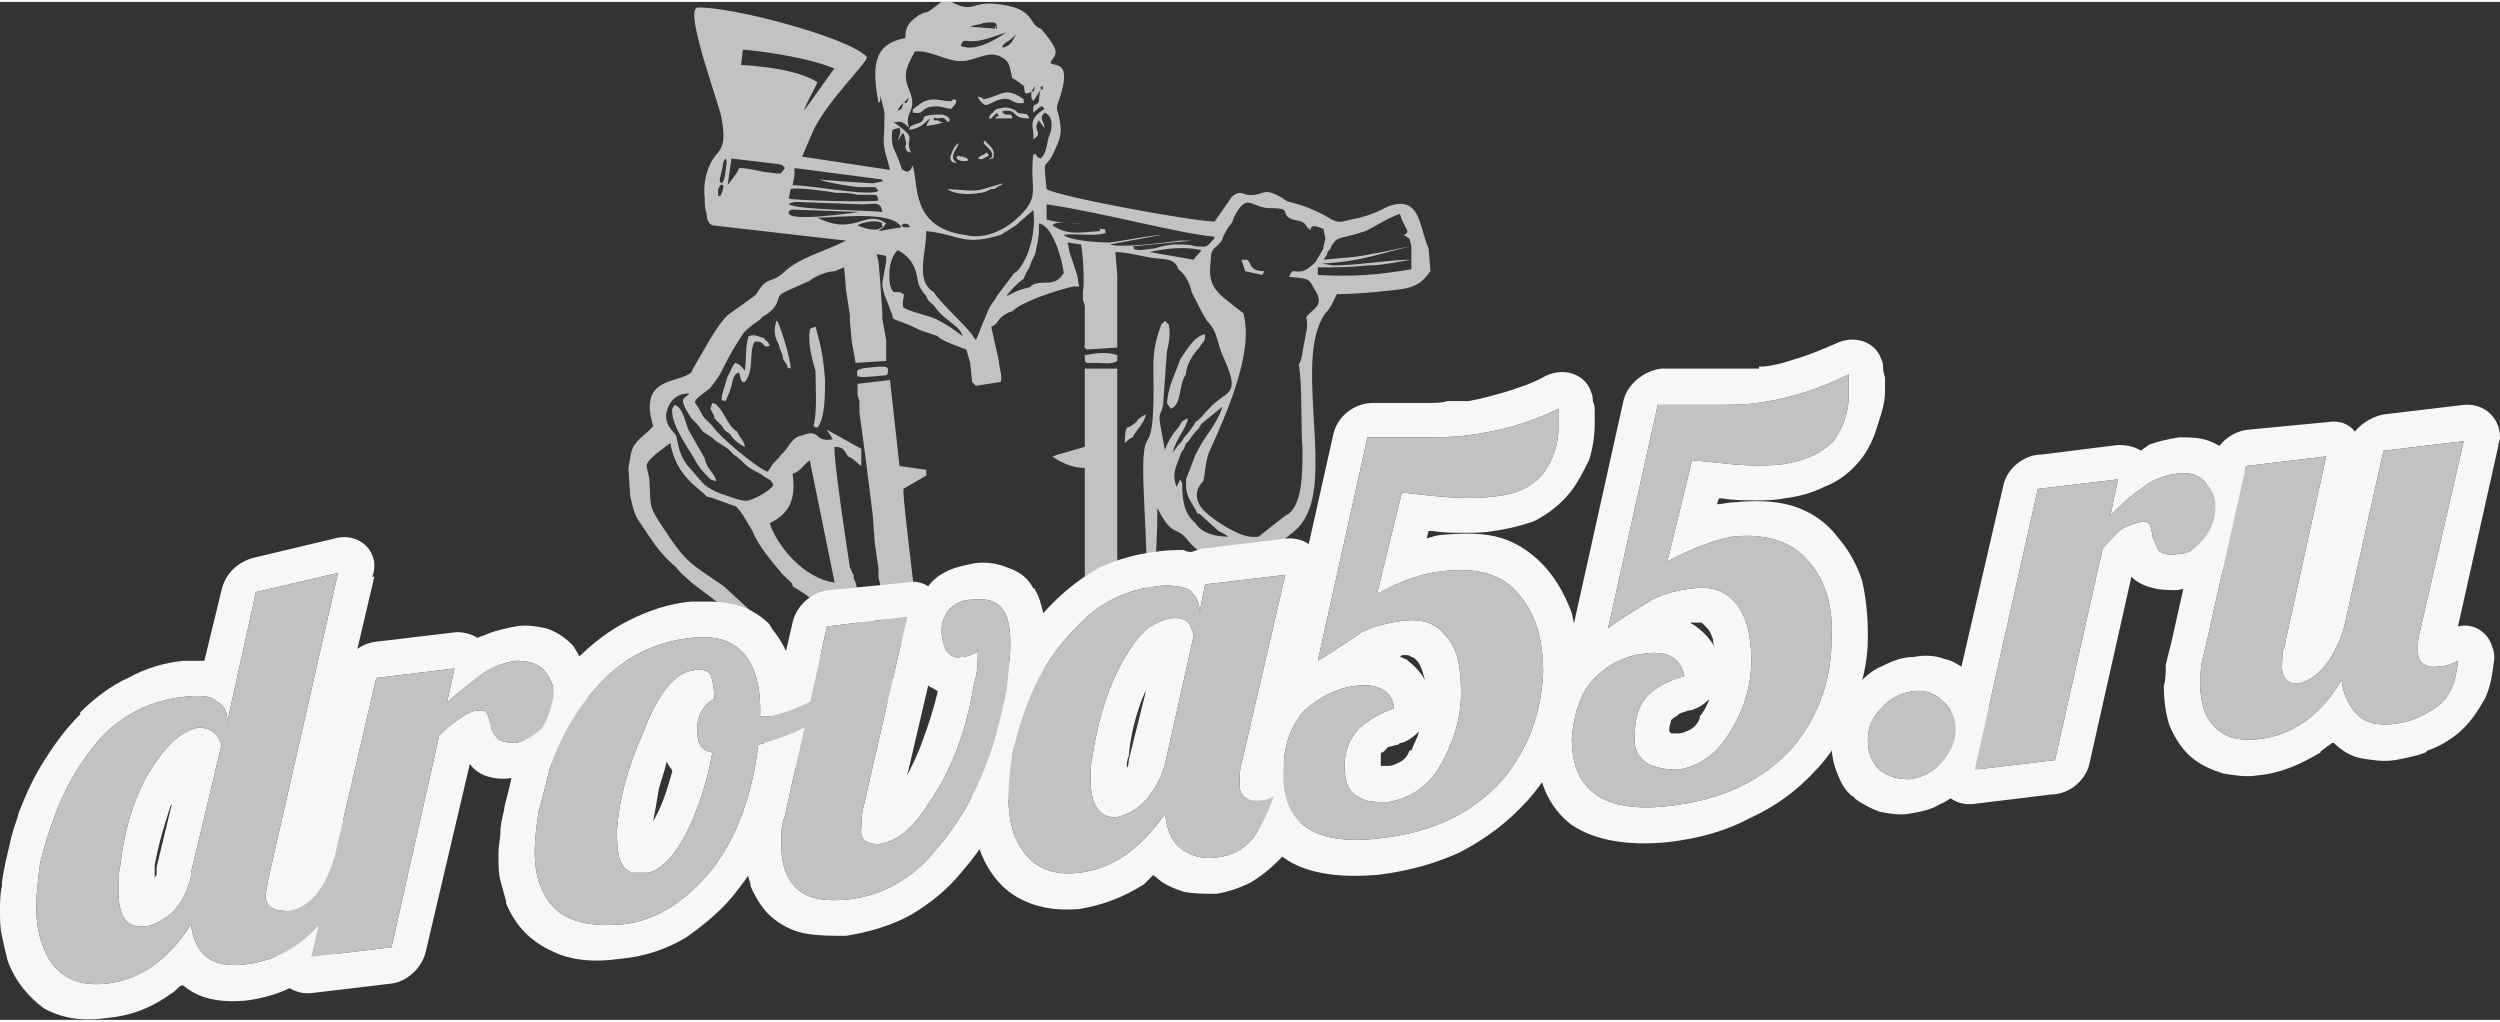
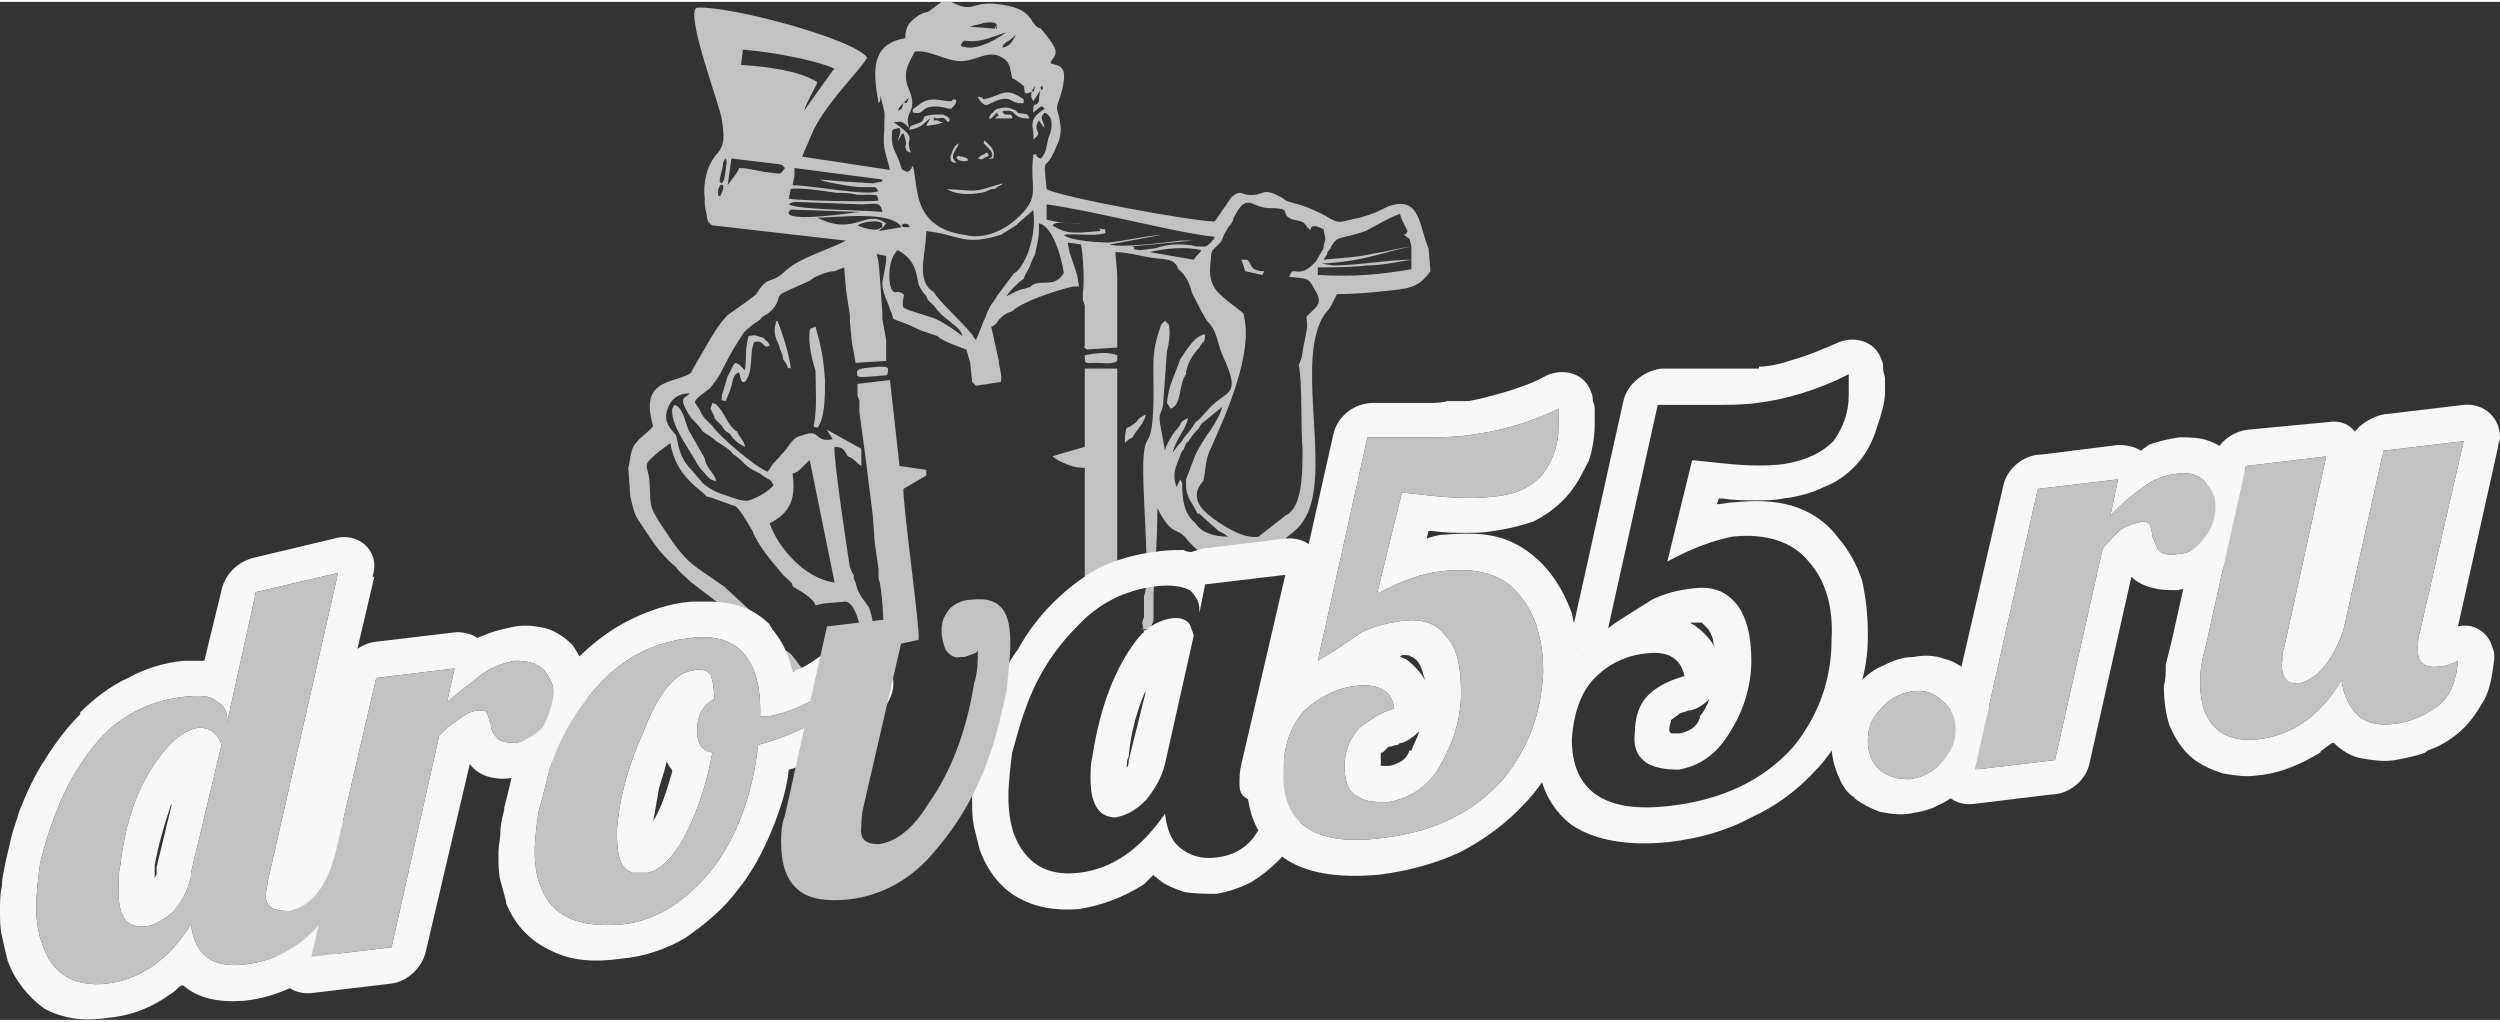
<svg xmlns="http://www.w3.org/2000/svg" xml:space="preserve" width="115px" height="47px" version="1.1" style="shape-rendering:geometricPrecision; text-rendering:geometricPrecision; image-rendering:optimizeQuality; fill-rule:evenodd; clip-rule:evenodd" viewBox="0 0 13.09 5.33">
  <rect x="0" y="0" width="13.09" height="5.33" fill="#333333" stroke="none" />
  <defs>
    <style type="text/css">
   
    .fil0 {fill:#C2C2C2}
    .fil1 {fill:#F7F7F7}
    .fil2 {fill:#C2C2C2;fill-rule:nonzero}
   
  </style>
  </defs>
  <g id="Слой_x0020_1">
    <g id="_1944810625680">
      <path class="fil0" d="M5.28 1.46l0.03 -0.04c-0.01,0.02 0,0.01 -0.01,0.03 -0.02,0.01 0,0 -0.02,0.01zm-0.71 -0.51l-0.16 -0.01 0.16 0.01zm-0.57 0.81c0.01,0.02 0.02,0.01 0.03,0.04 -0.04,0.02 -0.02,-0.03 -0.08,-0.02 -0.03,0.06 0,0.15 -0.05,0.21 -0.03,0 0,0.01 -0.02,-0.01l-0.01 -0.04c-0.03,0.01 -0.03,0.03 -0.04,0.07 -0.01,0.04 -0.02,0.05 -0.03,0.08 -0.03,-0.01 -0.02,0.01 -0.02,-0.03l0.03 -0.1c0.02,-0.03 0.02,-0.05 0.04,-0.07 0.03,0.01 0.03,0.02 0.05,0.04 0.01,-0.06 0,-0.12 0.02,-0.18 0.04,-0.01 0.04,0 0.08,0.01zm-0.23 0.37c0.03,0.04 0.05,0.1 0.09,0.12 0.01,0.03 0.04,0.05 0.04,0.08 -0.04,-0.02 -0.06,-0.04 -0.08,-0.07 -0.02,-0.01 -0.03,-0.02 -0.04,-0.04 -0.01,-0.01 -0.01,-0.01 -0.02,-0.02 0,0 -0.01,-0.01 -0.01,-0.01 -0.01,-0.01 -0.01,-0.01 -0.01,-0.02l-0.02 -0.04 0.01 -0.03c0.03,0.01 0.01,0 0.04,0.03zm0.31 -0.33c-0.02,-0.04 -0.03,-0.07 -0.02,-0.11 0.01,-0.02 -0.01,-0.01 0.01,-0.02 0.02,0.04 0.07,0.2 0.07,0.25 -0.02,-0.01 -0.01,0.01 -0.02,-0.02 0,0 -0.02,-0.03 -0.02,-0.03 0,-0.03 -0.02,-0.05 -0.02,-0.07zm2.53 -0.37l-0.09 -0.02 -0.02 -0.06 0.03 0c0,0 0.01,0.01 0.01,0.01l0.01 0.02c0.01,0.02 0.03,0.03 0.07,0.03l-0.01 0.02zm-2.35 0.79c0.02,-0.08 0.01,-0.21 0.01,-0.29 -0.02,-0.06 -0.04,-0.15 -0.03,-0.21 0.01,-0.01 -0.02,0 0.03,-0.02 0.03,0.11 0.04,0.15 0.05,0.28 0,0.08 0,0.2 -0.04,0.25 -0.02,-0.01 0,0.01 -0.02,-0.01zm2.02 -0.41c-0.03,0.03 -0.07,0.09 -0.07,0.14 -0.04,0.05 -0.02,0.16 -0.08,0.18l-0.02 -0.03c0.01,-0.1 0.04,-0.14 0.07,-0.23 0.03,-0.04 0.07,-0.12 0.13,-0.13 0,0.05 -0.01,0.03 -0.03,0.07zm-0.54 0.08c-0.06,0 -0.06,0.01 -0.06,-0.04 0.05,-0.01 0.12,-0.02 0.17,0l0 0.03c-0.03,0.02 -0.07,0.01 -0.11,0.01zm-1.09 0.03c0,0.05 -0.01,0.03 -0.06,0.04 -0.04,0 -0.07,0.01 -0.1,0 -0.01,-0.04 0,-0.04 0.11,-0.05 0.04,0 0.04,0 0.05,0.01zm-0.28 1.12l-0.13 -0.64c-0.04,0.03 -0.05,0.06 -0.09,0.07 0.02,0.14 -0.02,0.21 -0.12,0.26 0.04,0.12 0.18,0.29 0.34,0.31zm-0.06 0.11l-0.04 0.01c-0.01,-0.04 -0.09,-0.08 -0.12,-0.1 0,-0.02 -0.01,-0.02 -0.05,-0.06 -0.05,-0.06 -0.13,-0.15 -0.16,-0.23 -0.02,-0.03 -0.06,-0.11 -0.09,-0.13 -0.01,0 -0.13,-0.05 -0.15,-0.05 -0.03,-0.04 -0.16,-0.1 -0.19,-0.28 -0.04,0.03 -0.07,0.05 -0.1,0.08 -0.04,0.04 -0.02,0.04 -0.01,0.11 0.01,0.14 -0.01,0.13 0.07,0.25 0.13,0.2 0.15,0.19 0.32,0.31l0.24 0.22c0.03,0.04 0,0.07 0.05,0.1 0.06,0.03 0.05,0.02 0.09,0.07 0.13,0.2 0.23,0.03 0.34,0.09 -0.07,0.04 -0.14,0.01 -0.15,0.11 0.06,0.02 0.16,0.01 0.18,-0.09 0,-0.03 -0.02,-0.4 -0.11,-0.42l-0.12 0.01zm1.97 -0.92c-0.02,0.02 -0.03,0.03 -0.05,0.06 -0.01,0.01 0,0.01 -0.02,0.02 0,0.01 -0.01,0.02 -0.01,0.03 -0.02,0.02 -0.02,0.04 -0.03,0.06 -0.02,0.05 -0.03,0.08 -0.01,0.14l0.02 -0.04 0.01 0.02c0,0.09 0.01,0.16 0.07,0.21 0.03,0.05 0.1,0.07 0.17,0.07 -0.01,-0.01 -0.03,-0.02 -0.05,-0.03l-0.1 -0.09c0,0 -0.01,0 -0.01,0l-0.01 -0.02c-0.02,-0.04 -0.05,-0.07 -0.05,-0.13l0 -0.03 0.05 -0.13c0.02,-0.04 0.05,-0.09 0.08,-0.13 0.02,-0.03 0.05,-0.08 0.06,-0.12l-0.11 0.09c-0.01,0.02 -0.01,0.01 -0.01,0.02zm-2.66 0.22l0.06 0.07c0.02,0.02 0.07,0.05 0.11,0.06 0.03,0.01 0.1,0.04 0.13,0.03 0.04,-0.01 0.11,-0.05 0.13,-0.08 -0.02,-0.04 -0.02,-0.02 -0.07,-0.06 -0.04,-0.02 -0.06,-0.03 -0.08,-0.05 -0.02,-0.02 -0.04,-0.04 -0.06,-0.05 -0.02,-0.03 -0.06,-0.05 -0.09,-0.07 -0.02,-0.02 -0.04,-0.03 -0.07,-0.05 -0.02,-0.03 -0.03,-0.04 -0.06,-0.07 -0.08,-0.12 -0.03,-0.1 -0.01,-0.13 -0.05,0 -0.08,0.02 -0.1,0.05 -0.06,0.1 0.02,0.15 0.03,0.17 0.01,0.03 0.01,0.11 0.08,0.18zm1.27 -0.86c-0.02,-0.02 -0.03,-0.02 -0.04,-0.05 -0.02,-0.02 -0.03,-0.04 -0.04,-0.06 -0.01,-0.04 -0.01,-0.13 -0.11,-0.18 -0.04,0.04 -0.05,0.11 -0.04,0.18 0.02,0.07 0.03,0.02 0.07,0.05 0.01,0 -0.01,0.04 0,0.07 0.03,0.02 0.12,0.04 0.17,0.06 0.06,0.03 0.1,0.06 0.14,0.09 -0.01,-0.04 -0.05,-0.06 -0.07,-0.08 -0.03,-0.02 -0.06,-0.05 -0.08,-0.08zm0.55 -0.4c0,0.05 -0.01,0.08 -0.02,0.13 -0.01,0.02 -0.02,0.04 -0.03,0.07 -0.01,0.02 -0.02,0.03 -0.03,0.06 -0.03,0.02 -0.07,0.06 -0.09,0.09 0.03,-0.01 0.05,-0.03 0.1,-0.04 0.04,-0.01 0.02,-0.01 0.04,-0.02 0.02,-0.01 0.05,-0.01 0.07,-0.01 0.05,0 0.07,-0.02 0.09,-0.05 -0.01,-0.08 -0.06,-0.25 -0.13,-0.26l0 0.03zm0.85 0.11c-0.08,-0.02 -0.19,-0.01 -0.27,0.01l0.23 0.04c0.02,-0.03 0.03,-0.03 0.04,-0.05zm1.05 -0.16l-0.01 -0.03c-0.06,0.02 -0.12,0.06 -0.18,0.09 -0.15,0.05 -0.14,0.02 -0.18,0.08 0,0.01 -0.01,0.02 -0.02,0.03 -0.02,-0.01 -0.01,0 -0.02,-0.02l0 -0.01 0.01 -0.04 -0.01 -0.05c-0.1,-0.05 -0.05,0.04 -0.08,-0.01 0,0 0,0.01 0,0.01 -0.02,-0.04 -0.03,-0.04 -0.08,-0.05 -0.08,-0.03 0.01,-0.06 -0.12,-0.06 -0.1,0 -0.12,-0.09 -0.19,0.05 -0.01,0.04 -0.02,0.03 -0.04,0.07 -0.03,0.05 -0.01,0.04 -0.04,0.07 -0.03,0.03 -0.04,0.03 -0.04,0.08 -0.02,0.15 0.03,0.17 0.17,0.28 0.06,0.21 -0.1,0.55 -0.18,0.73 -0.02,0.05 -0.02,0.12 -0.03,0.15 -0.01,0.01 -0.07,0.07 0,0.15 0.03,0.03 0.07,0.06 0.12,0.09 0.04,0.02 0.1,0.06 0.17,0.05l0.14 -0.11c0.09,-0.04 0.09,-0.22 0.09,-0.35 -0.01,-0.11 0,-0.35 -0.02,-0.44 0.02,-0.03 0.02,-0.08 0.03,-0.12 0.01,-0.06 0.02,-0.07 0.01,-0.13 0.04,-0.05 0.1,-0.06 0.04,-0.15 -0.03,-0.06 -0.04,-0.05 -0.13,-0.06 0.02,-0.05 0.02,-0.02 0.07,-0.03 0.03,-0.01 0.05,-0.03 0.07,-0.05 0.04,0 0.01,-0.02 0.03,0.01 -0.01,0.02 0,0.01 -0.02,0.02l0 0.04c0.19,0.01 0.31,0 0.49,-0.03l0 -0.05 0 0 0 -0.07 0 0 -0.01 -0.04c-0.02,-0.01 -0.01,-0.01 -0.03,-0.02 0.02,-0.01 0.01,0 0.02,-0.02l-0.03 -0.06zm-2.02 0.03l-0.08 0.05c-0.2,0.06 -0.21,0 -0.39,-0.02 0,0.12 -0.06,0.26 0.04,0.32 0.02,0.04 0.14,0.15 0.19,0.21 0.02,0.02 0.01,0.02 0.03,0.04 0.02,-0.04 0.03,-0.08 0.05,-0.12 0.03,-0.08 0.04,-0.07 0.06,-0.11l0.06 -0.08c0.02,-0.01 0,0 0.02,-0.01 0.01,-0.02 0,-0.01 0.01,-0.03 0.03,-0.01 0.07,-0.09 0.08,-0.13 0.02,-0.06 0.03,-0.14 0.02,-0.2 -0.02,0.02 -0.06,0.05 -0.09,0.08zm-0.58 0.01c0.04,0 0.02,0 0.02,-0.01 -0.02,-0.02 -0.04,0 -0.04,0 0.01,0.01 0.01,0.01 0.02,0.01zm1.33 0.04l0.01 0 -0.27 0.05c0.06,0.02 0.29,-0.01 0.37,-0.02l0.06 0 -0.31 0.03c0.03,0.02 -0.03,0.01 0.04,0.02l0.08 -0.01c0.03,-0.01 0.07,-0.02 0.11,-0.02 0.03,0 0.07,0 0.1,0.01 0.05,0 0.05,0.01 0.08,-0.02 0.02,-0.03 0.01,0 0.02,-0.03 -0.2,-0.02 -0.6,-0.13 -0.88,-0.17l0 0.04 0 0.04c0.04,0.01 0.14,0.03 0.18,0.02 -0.08,0.01 -0.12,-0.02 -0.15,0.01 0.08,0.05 0.12,0.04 0.25,0.03l0 -0.01c0,0 -0.02,-0.01 0.01,0 0.03,0 0.01,0 0.02,0.02 -0.06,0.02 -0.16,0 -0.22,0.01 0.03,0.03 0.18,0.04 0.24,0.04 0.08,-0.01 0.17,-0.03 0.26,-0.04zm-1.47 -0.03c0.04,-0.02 0.01,-0.01 0.02,-0.03 -0.02,-0.02 -0.1,-0.01 -0.13,0.01 0.02,0.01 0.08,0.03 0.11,0.02zm0.12 -0.01c-0.05,-0.09 -0.34,-0.05 -0.44,-0.05 0.2,0.1 0.25,-0.05 0.36,0.03 -0.02,0.03 -0.02,0.02 -0.04,0.04l0.12 -0.02zm-0.5 -0.09c-0.07,0 -0.08,-0.01 -0.09,0.01 -0.02,0.06 0.36,0 0.37,0l-0.28 -0.01zm0.4 0.01c-0.01,-0.06 -0.04,-0.04 -0.11,-0.04l-0.27 -0.01c-0.05,0 -0.09,-0.01 -0.11,0.01 0.05,0.03 0.41,0.03 0.49,0.04zm-0.02 -0.06c-0.01,-0.03 0,-0.03 -0.05,-0.03 -0.02,0 -0.04,0 -0.06,0 -0.04,-0.01 -0.07,-0.01 -0.11,-0.01 -0.06,-0.01 -0.2,-0.03 -0.24,-0.02l-0.01 0.05c0.03,0.01 0.44,0.02 0.47,0.01zm-0.84 -0.05c0,0.05 0,0.01 0.01,0.03 0.04,-0.08 0,-0.06 0,-0.06 0,0.01 -0.01,0.01 -0.01,0.03zm0.65 -0.05l0.16 0.01 0.05 -0.01c0,0 0,-0.01 0,-0.01l-0.46 -0.06 0 0.04 -0.01 0.05c0.1,0 0.4,0.06 0.45,0.03 -0.02,-0.02 0,-0.01 -0.02,-0.02l-0.07 0c-0.04,0 -0.15,-0.02 -0.19,-0.03l-0.03 -0.01 0.12 0.01zm-0.3 -0.07c-0.02,-0.02 0,-0.01 -0.03,-0.02l-0.25 -0.03 -0.02 0.14c0.02,-0.03 0.05,-0.06 0.06,-0.09 0.04,0 0.08,0.01 0.13,0.02 0.1,0.01 0.08,0.02 0.11,-0.02zm-0.33 0.01c-0.02,0.08 -0.01,0.06 0,0.07 0.01,-0.02 0.01,0 0.02,-0.07 0,-0.02 0.01,-0.04 0,-0.06 -0.02,0.02 -0.01,0.03 -0.02,0.06zm0.95 -0.35c-0.02,0.02 -0.02,0.02 -0.03,0.04 0.02,-0.01 0.02,0 0.03,-0.04zm0 0c0.02,-0.01 0.01,0.02 0.03,-0.03 -0.02,0.02 -0.02,0.02 -0.03,0.03zm0.67 -0.06c0.01,-0.01 0.01,0.02 0.02,-0.03l-0.02 0.03zm0.05 -0.01c0.01,-0.01 0.01,0.02 0.01,-0.02 -0.02,0.01 -0.01,0 -0.01,0.02zm-0.4 0.76c0.12,0.03 0.23,-0.04 0.29,-0.1 0.11,-0.11 0.05,-0.14 0.07,-0.32 0.03,-0.01 0,0.01 0.04,0.02 0.03,-0.03 0.03,-0.07 0.04,-0.11 0.02,-0.04 0.03,-0.11 -0.02,-0.13 -0.03,0.03 -0.01,0.03 0,0.08l-0.01 -0.01 -0.02 -0.03c-0.04,0.06 0.03,0.06 -0.03,0.1 0.01,-0.06 -0.04,-0.1 0.06,-0.16 -0.02,-0.02 -0.01,-0.02 -0.06,0.02 0,-0.07 0.01,-0.02 0.03,-0.06 0,0 0,-0.04 0.01,-0.06l-0.04 0.06 -0.01 -0.02c0,0 0,0 0,-0.01 0,0 0,-0.01 0,-0.02 -0.05,0.03 -0.03,-0.02 -0.04,-0.03 0,0 -0.05,-0.04 -0.06,-0.04 -0.01,-0.04 -0.01,-0.08 -0.04,-0.1 -0.08,-0.06 -0.14,0.01 -0.23,0.01 -0.08,0 -0.16,-0.06 -0.24,-0.05 -0.03,0.06 -0.07,0.11 -0.03,0.2 0.05,0.12 -0.03,0.11 0,0.2l-0.02 -0.02c-0.03,-0.02 -0.03,-0.01 -0.06,-0.01 0.14,0.1 0.05,0.07 0.09,0.16 -0.02,-0.01 -0.02,0 -0.03,-0.03 0,-0.01 0.01,-0.01 0,-0.04 -0.01,-0.06 -0.02,-0.02 -0.04,0.01 0.01,-0.04 0.02,-0.04 0.01,-0.07 -0.04,0.01 -0.04,0 -0.04,0.05 0,0.06 0.02,0.07 0.04,0.13 0.02,0.05 0,0.03 0.04,0.05 0.03,-0.01 0.02,-0.03 0.03,-0.03 0.03,0.1 -0.01,0.32 0.27,0.36zm-0.68 -0.87c-0.11,-0.05 -0.35,-0.09 -0.48,-0.1l-0.01 0.08c0.15,0.01 0.3,0.03 0.4,0.09 -0.01,0.03 -0.06,0.11 -0.07,0.15l0.15 -0.21c0,0 0,0 0.01,-0.01 0,0 0,0 0,0zm0.88 -0.11c0.04,-0.01 0.05,-0.03 0.07,-0.07 -0.02,0.02 -0.03,0.03 -0.05,0.04 -0.02,0.02 -0.02,0.01 -0.02,0.03zm-0.22 -0.01c0.09,0.04 0.22,-0.06 0.24,-0.07 -0.04,0.01 -0.08,0.03 -0.13,0.04 -0.09,0.02 -0.09,-0.02 -0.11,0.03zm0.19 -0.11c-0.01,0 0.01,-0.02 -0.07,-0.01 -0.02,0.01 -0.05,0.01 -0.07,0.02l0.13 0.01c0,0 0,-0.01 0,-0.01 0.03,0 -0.01,0.03 0.01,-0.01zm0.23 0.02c0.12,0.14 0.07,0.13 0.05,0.18 0.03,0.02 0.11,-0.01 0.05,0.18 -0.03,0.08 -0.01,0.05 0,0.13 0.01,0.05 0,0.09 -0.02,0.13 -0.06,0.15 -0.07,0.02 -0.05,0.22 0.06,0.04 0.77,0.17 0.88,0.17 0.02,-0.03 0.07,-0.1 0.09,-0.13 0.04,-0.03 0.04,-0.02 0.08,-0.01 0.1,0.01 0.07,-0.05 0.19,0.02 0.03,0.03 0.07,0.01 0.22,0.09 0.08,0.05 0.07,0.03 0.18,0.01 0.07,-0.02 0.09,-0.03 0.15,-0.06 0.17,-0.06 0.16,0.11 0.21,0.22l0.01 0.12c-0.05,0.07 -0.09,0.09 -0.2,0.1 -0.09,0.01 -0.19,0.02 -0.29,0.02 -0.02,0.04 -0.03,0.07 -0.06,0.1 -0.16,0.22 0.02,0.78 -0.09,1.04 -0.05,0.11 -0.09,0.1 -0.16,0.18 -0.1,0.12 -0.35,0.12 -0.47,-0.03 -0.06,-0.08 -0.08,-0.01 -0.16,-0.17 0,0.17 -0.01,0.28 -0.02,0.45 0,0.17 0,-0.03 0,0.14l-0.02 0.05 -0.05 -0.01 0.05 0.02 -0.03 0 -0.01 -0.05 0.01 -0.03 0 -0.11c0.04,-0.08 -0.02,-0.61 0,-0.75 0.01,-0.11 0.05,-0.01 0.05,-0.33 0,-0.16 -0.01,-0.2 0.04,-0.34l0.02 -0.02 0.02 0.02c0.01,0.05 0,0.1 -0.01,0.14l-0.02 0.28c-0.01,0.06 -0.03,0.03 -0.01,0.13l0.02 0.11c0,-0.02 0.04,-0.09 0.06,-0.11 0.03,-0.03 0.01,-0.04 0.06,-0.06 -0.01,0.06 -0.06,0.1 -0.08,0.18l0.03 -0.04c0.02,-0.02 0.02,-0.02 0.03,-0.04 0.02,-0.02 0.05,-0.06 0.06,-0.08 0.03,-0.02 0.04,-0.04 0.07,-0.07 0.09,-0.1 0.17,-0.06 0.08,-0.26 -0.04,-0.08 -0.03,-0.14 -0.09,-0.2 -0.02,-0.03 -0.05,-0.09 -0.06,-0.11l-0.02 -0.04c-0.01,-0.05 -0.04,-0.1 -0.07,-0.12 -0.02,-0.06 -0.07,-0.05 -0.14,-0.06 -0.06,-0.01 -0.13,-0.03 -0.19,-0.03l0.01 0.12 0 0.08 0 0.08 0 0.08 0 0.14 -0.16 0.01c-0.02,-0.02 -0.01,0 -0.01,-0.04 0,-0.02 0,-0.05 0,-0.08l0 -0.11 -0.01 -0.03 0 -0.04c0.01,-0.05 0,-0.21 -0.01,-0.25l-0.07 -0.01 0.01 0.05 0.04 0.12 0.01 0.06 -0.03 0c-0.09,0.02 -0.27,0.08 -0.32,0.13 -0.04,0.01 -0.07,0.04 -0.08,0.06 -0.01,0.01 -0.02,0.02 -0.03,0.02l0.04 0.18c0,0.03 0.02,0.08 0.01,0.11l-0.13 0.02c-0.01,-0.01 0,0 -0.02,-0.02l-0.01 -0.1 -0.02 -0.07c-0.03,-0.01 -0.14,-0.05 -0.15,-0.07l-0.09 -0.03c-0.02,-0.01 -0.06,-0.03 -0.09,-0.04 -0.08,-0.03 -0.04,-0.01 -0.07,-0.07 -0.01,-0.04 -0.04,-0.08 -0.04,-0.14l0.02 -0.11 0 -0.03 -0.05 -0.01 0.01 0.04 0.01 0.12 0.01 0.15 0 0.03 0.02 0.11 0 0.11 -0.16 0.01 -0.02 -0.11 -0.01 -0.11 0 -0.03 -0.02 -0.13 -0.01 -0.12 -0.05 0.02c-0.04,0 -0.11,0.03 -0.13,0.05 -0.02,0.01 -0.14,0.06 -0.15,0.07 -0.02,0.02 -0.01,0.02 -0.02,0.04 -0.01,0.03 -0.04,0.06 -0.08,0.08 -0.01,0.02 -0.04,0.03 -0.06,0.05 -0.04,0.03 -0.04,0.04 -0.06,0.07 -0.04,0.06 -0.07,0.12 -0.1,0.18l-0.02 0.03 -0.03 0.04c-0.02,0.02 -0.09,0.06 -0.08,0.08l0.02 0.03c0.01,0.02 0.02,0.04 0.03,0.05 0.02,0.02 0.02,0.02 0.04,0.04 0.03,0.05 0.23,0.22 0.29,0.24l0.02 -0.03c0.01,-0.02 0.04,-0.04 0.05,-0.06 0.04,-0.03 0.05,-0.09 0.11,-0.1 0.1,-0.04 0.06,0.04 0.16,0.02 -0.01,-0.02 -0.02,-0.03 -0.03,-0.05l0.18 0.1 0 0.09c-0.03,-0.02 -0.04,-0.04 -0.07,-0.05 -0.02,-0.03 -0.02,-0.05 -0.07,-0.05 -0.01,0.04 0.07,0.57 0.08,0.63 0.01,0.02 0.01,0.03 0.02,0.04 0,0.01 0,0.02 0,0.02l0.01 0.02c0.01,0.06 0.05,0.1 0.07,0.13 0.02,0.06 0.02,0.07 0.02,0.13l0 0.03 0 0.12c0,0.04 -0.01,0.16 0.01,0.19l0.02 0.08 -0.02 0.1c-0.1,0.01 -0.04,-0.06 -0.07,-0.1 -0.07,0.06 -0.17,0 -0.21,-0.03 -0.08,-0.05 -0.02,-0.04 -0.08,-0.06 -0.3,-0.14 -0.22,-0.31 -0.35,-0.4l-0.25 -0.19c-0.03,-0.03 -0.06,-0.05 -0.08,-0.08 -0.06,-0.05 -0.1,-0.1 -0.14,-0.16 -0.02,-0.03 -0.04,-0.06 -0.06,-0.09 -0.02,-0.03 -0.03,-0.08 -0.04,-0.12l-0.01 -0.15c0.01,-0.04 0.01,-0.1 0.04,-0.13 0.02,-0.03 0.07,-0.06 0.09,-0.09 -0.08,-0.26 0.13,-0.22 0.2,-0.28 0,-0.01 0.08,-0.14 0.09,-0.16 0.03,-0.05 0.06,-0.1 0.1,-0.14 0.04,-0.03 0.13,-0.09 0.15,-0.11 0.06,-0.1 0.07,-0.05 0.14,-0.11 0.08,-0.08 0.21,-0.11 0.33,-0.17l-0.7 -0.08c-0.02,-0.01 -0.03,-0.03 -0.03,-0.06 -0.01,-0.03 -0.01,-0.05 -0.01,-0.08 -0.01,-0.08 0.01,-0.17 0.06,-0.23 0.05,-0.05 0.04,-0.11 0.03,-0.18 0,-0.05 -0.2,-0.57 -0.13,-0.59 0.17,-0.01 0.81,0.16 0.89,0.26 -0.01,0.04 -0.2,0.22 -0.28,0.38l-0.06 0.14 0.46 0.07c-0.02,-0.09 -0.04,-0.1 -0.03,-0.21 0,-0.12 0.01,-0.05 -0.02,-0.18 0,0.03 0,0.03 -0.01,0.04 -0.03,-0.17 -0.04,-0.31 0.14,-0.34 0,-0.07 0.03,-0.09 0.07,-0.12 0.08,-0.04 0,0.02 0.12,-0.07l0.05 0c0.12,0.06 0.1,0 0.23,0.01 0.22,0.02 0.17,0.11 0.24,0.13zm-0.6 2.31l0 0.03 -0.12 0.07c0,0.11 0.09,0.75 0.08,0.79l-0.18 0.04c0,-0.09 -0.01,-0.32 -0.03,-0.36l0 -0.05 -0.02 -0.14 -0.01 -0.14 -0.04 -0.32 -0.03 -0.22 0 -0.06 -0.01 -0.03 0 -0.06 0.17 -0.02 0.05 0.45 0.14 0.02zm1 -0.48l0 0.04 0 0.53 0 0.14 0 0.08 0 0.23 -0.1 0.08 -0.07 0.01 0 -0.1 0 -0.54c-0.06,0 -0.1,-0.02 -0.14,-0.04l-0.03 -0.02 0.03 -0.01 0.14 -0.04 0 -0.35 0 -0.06 0.17 0 0 0.05zm-2.16 0.42c0.01,0.06 0.05,0.07 0.06,0.12l-0.03 -0.01c-0.03,-0.03 -0.06,-0.06 -0.08,-0.1 -0.04,-0.07 -0.13,-0.19 -0.12,-0.27 0.01,-0.02 0.01,-0.01 0.01,-0.02 0.05,0.01 0.06,0.11 0.08,0.14l0.08 0.14zm3.26 -1.08c0,0 0,0 0,0.01l-0.02 0.03c0.09,-0.01 0.16,-0.01 0.25,-0.03 0.07,-0.01 0.14,-0.03 0.21,-0.04l0 0c-0.15,0.03 -0.25,0.08 -0.47,0.09l0.06 0.01c0.13,0 0.29,-0.03 0.41,-0.03l0 0c-0.07,0.01 -0.15,0.03 -0.23,0.03 -0.09,0.01 -0.17,0.01 -0.26,0.01 0.02,-0.01 0.01,0 0.02,-0.02 -0.02,-0.03 0.01,-0.01 -0.03,-0.01 0.01,-0.02 0.03,-0.05 0.04,-0.07 0.01,0.02 0,0.01 0.02,0.02zm-1.02 0.97c-0.02,0.01 -0.02,0.01 -0.04,0.03 0,-0.03 0,-0.06 0.01,-0.08 0.03,-0.01 0.02,-0.01 0.05,-0.03 0.01,-0.02 0.03,-0.03 0.05,-0.04 -0.01,0.05 -0.05,0.08 -0.07,0.12zm-0.8 -1.28c-0.05,0.01 -0.13,0.01 -0.17,-0.02 0.18,0.01 0.12,0.02 0.29,-0.03 -0.01,0.01 0.01,0 -0.03,0.02 -0.01,0.01 -0.01,0.01 -0.03,0.01 -0.02,0.01 -0.04,0.02 -0.06,0.02zm-0.1 -0.19c-0.02,-0.01 -0.01,0 -0.02,0 -0.01,0.02 0.04,0.03 0.06,0.02 -0.01,-0.02 -0.01,-0.01 -0.03,-0.02 0,0 -0.01,0 -0.01,0zm0.14 0c0.01,-0.01 0.01,0 0,-0.02 0,0 0,0 0,0 -0.02,0 0,0 -0.02,0.01 -0.01,0 -0.02,0.01 -0.03,0.02 0.03,0.01 0.02,0 0.05,-0.01zm-0.16 0.03c-0.02,-0.01 -0.01,-0.01 -0.02,-0.02 0,-0.02 0,-0.02 0.01,-0.04 0.01,-0.02 0.01,-0.01 0.02,-0.04 -0.02,0.01 -0.03,0.03 -0.04,0.06 -0.01,0.02 0,0.05 0.03,0.04zm0.17 -0.07c0.01,0.01 0.03,0.04 0,0.05 0.01,0.01 -0.01,0.01 0.01,0l0.01 0c0.01,-0.03 0,-0.05 -0.02,-0.07 -0.01,-0.01 -0.01,-0.01 -0.02,-0.02 -0.02,-0.01 0,-0.01 -0.01,0.01l0.03 0.03zm-0.34 -0.17c-0.01,0.04 -0.03,0.03 -0.07,0.05 -0.01,0.01 0,0 -0.01,0.02 0.07,-0.01 0.08,-0.04 0.11,-0.06l-0.01 0.02c-0.01,0.01 0,0 -0.01,0.02l0.06 -0.01 0.03 -0.01c0,0 -0.02,0 -0.03,-0.01 0,0 -0.01,0 -0.01,0 -0.02,0 -0.01,0 -0.01,-0.01 0.01,-0.01 0,0 0.02,0 0.05,-0.01 0.03,0.01 0.06,0.02 0,-0.02 0.01,-0.01 -0.01,-0.03 -0.02,-0.01 -0.02,-0.01 -0.03,-0.01 -0.04,0 -0.06,0 -0.09,0.01zm0.15 -0.09l0 0c-0.01,0.01 0,0.01 -0.02,0.01 -0.04,0 -0.1,-0.03 -0.16,0.02 -0.04,0.03 -0.03,0.02 -0.03,0.04 0.06,0.01 0.04,-0.02 0.09,-0.03 0.05,-0.01 0.09,0.01 0.11,0.01 0.01,-0.01 0.05,-0.05 0.01,-0.05zm0.19 0.09c0,0.02 0,0.01 0.01,0.01l0.03 -0.03c0.02,0.04 0.01,0 -0.01,0.03l0.09 0c0,-0.02 0,-0.01 -0.01,-0.02 0,0 -0.01,0 -0.02,0 -0.02,0 -0.01,-0.01 -0.02,-0.01 0,0 -0.01,-0.01 0.02,-0.01 0.04,0 0.03,0.01 0.06,0.03 0.02,0.01 0.04,0.01 0.06,0.01l-0.01 -0.02c-0.03,-0.01 -0.05,0 -0.06,-0.02 -0.04,-0.02 -0.05,-0.02 -0.1,-0.01 -0.01,0.01 -0.01,0 -0.02,0.02 -0.01,0 -0.01,0.01 -0.02,0.02zm-0.04 -0.1c-0.02,0 -0.01,-0.01 -0.02,0 0.02,0.03 0.02,0.03 0.04,0.04 0.02,0 0.04,-0.02 0.08,-0.03 0.05,-0.01 0.05,0.01 0.09,0.02l0.03 0 0 -0.02c-0.1,-0.07 -0.11,-0.02 -0.21,0l-0.01 -0.01z" />
      <g>
        <path class="fil1" d="M0.95 5.15c-0.02,0.01 -0.03,0.03 -0.05,0.04 -0.11,0.08 -0.22,0.12 -0.34,0.13l0 0c-0.13,0.02 -0.24,0 -0.33,-0.05 -0.08,-0.06 -0.15,-0.14 -0.19,-0.25 -0.01,-0.04 -0.02,-0.08 -0.03,-0.13l0 0c-0.01,-0.04 -0.01,-0.09 -0.01,-0.13 0,-0.04 0,-0.09 0.01,-0.13 0,-0.04 0.01,-0.08 0.02,-0.13 0.01,-0.04 0.02,-0.09 0.03,-0.13 0.01,-0.04 0.03,-0.09 0.04,-0.13 0.04,-0.1 0.08,-0.19 0.14,-0.28 0.05,-0.08 0.11,-0.16 0.18,-0.23 0,0 0,-0.01 0,-0.01 0.07,-0.07 0.16,-0.14 0.25,-0.18 0.09,-0.05 0.19,-0.08 0.29,-0.09 0.04,0 0.08,0 0.11,0l0.09 -0.37c0.02,-0.09 0.09,-0.15 0.17,-0.17l0.42 -0.1c0.1,-0.03 0.2,0.03 0.21,0.13 0,0.02 0,0.04 -0.01,0.07l0.01 0 -0.31 1.32c0.03,-0.02 0.07,-0.03 0.11,-0.04l0 0 0.12 -0.01c0.1,-0.01 0.18,0.06 0.18,0.16 0,0.03 0,0.05 -0.02,0.08 -0.07,0.2 -0.17,0.36 -0.29,0.48 -0.13,0.13 -0.29,0.21 -0.47,0.23 -0.13,0.01 -0.24,-0.01 -0.32,-0.08 0,0 -0.01,0 -0.01,0zm0.05 -0.32c-0.12,0.19 -0.27,0.29 -0.44,0.31 -0.17,0.02 -0.29,-0.05 -0.34,-0.21 -0.02,-0.05 -0.03,-0.12 -0.03,-0.19 0,-0.08 0.01,-0.15 0.02,-0.23 0.02,-0.08 0.04,-0.15 0.07,-0.23 0.06,-0.17 0.15,-0.32 0.26,-0.44 0.12,-0.12 0.26,-0.18 0.41,-0.2 0.09,-0.01 0.15,-0.01 0.18,0.02 0.04,0.02 0.06,0.05 0.06,0.1l0 0.01 0.15 -0.68 0.43 -0.1 -0.36 1.58c-0.01,0.03 -0.01,0.07 -0.02,0.1 0,0.07 0.04,0.09 0.12,0.09 0.11,-0.02 0.19,-0.11 0.24,-0.28l0.12 -0.02c-0.12,0.36 -0.32,0.55 -0.59,0.58 -0.17,0.02 -0.26,-0.05 -0.28,-0.21zm-0.38 -0.18c0,0.14 0.04,0.2 0.14,0.19 0.04,0 0.09,-0.03 0.14,-0.07 0.05,-0.05 0.08,-0.11 0.1,-0.19l0 -0.02 0.16 -0.67c-0.02,-0.06 -0.06,-0.09 -0.12,-0.09 -0.06,0.01 -0.12,0.05 -0.17,0.11 -0.13,0.15 -0.21,0.35 -0.24,0.61 -0.01,0.04 -0.01,0.09 -0.01,0.13zm0.19 -0.05c0,-0.01 0,-0.02 0.01,-0.03 0,-0.01 0,-0.02 0,-0.04l0.08 -0.33c0,0 -0.01,0.01 -0.01,0.02 -0.03,0.09 -0.06,0.19 -0.08,0.3 0,0.01 0,0.01 0,0.01l0 0c0,0.02 0,0.03 0,0.04 0,0 0,0 0,0l0 0c0,0.01 0,0.02 0,0.03z" />
      </g>
      <g>
        <path id="1" class="fil1" d="M1.45 4.97l0.33 -1.45c0.02,-0.09 0.1,-0.16 0.19,-0.17l0 0 0.42 -0.05c0.04,0 0.08,0.01 0.11,0.03 0.02,-0.01 0.03,-0.01 0.05,-0.02 0.05,-0.02 0.1,-0.03 0.15,-0.04l0 0c0.06,-0.01 0.11,0 0.16,0.01 0,0 0,0 0,0l0 0c0.06,0.02 0.1,0.05 0.14,0.09l0 0c0.02,0.03 0.04,0.07 0.06,0.1 0,0.01 0,0.01 0,0.02 0.02,0.03 0.02,0.07 0.02,0.11 0,0.05 -0.01,0.11 -0.02,0.15 0,0.01 0,0.01 0,0.01l0 0c-0.02,0.05 -0.05,0.1 -0.08,0.14 -0.04,0.05 -0.08,0.08 -0.13,0.11 -0.05,0.03 -0.1,0.05 -0.15,0.05 -0.05,0.01 -0.09,0.01 -0.13,0 -0.05,-0.01 -0.09,-0.04 -0.11,-0.07l-0.23 0.98c-0.02,0.09 -0.1,0.16 -0.18,0.17l0 0 -0.42 0.05c-0.11,0.01 -0.19,-0.07 -0.19,-0.17 0,-0.01 0.01,-0.03 0.01,-0.05zm0.18 0.03l0.34 -1.46 0.41 -0.05 -0.04 0.18c0.05,-0.05 0.11,-0.09 0.17,-0.14 0.05,-0.04 0.12,-0.07 0.19,-0.08 0.06,0 0.11,0.01 0.15,0.05 0.03,0.04 0.05,0.08 0.05,0.12 -0.01,0.07 -0.03,0.13 -0.06,0.18 -0.04,0.04 -0.09,0.07 -0.14,0.08 -0.05,0 -0.09,-0.01 -0.1,-0.03 -0.02,-0.02 -0.03,-0.04 -0.03,-0.07 -0.01,-0.02 -0.01,-0.04 -0.02,-0.05 0,-0.02 -0.02,-0.02 -0.04,-0.02 -0.04,0 -0.07,0.02 -0.1,0.04 -0.03,0.02 -0.07,0.05 -0.11,0.09l-0.25 1.11 -0.42 0.05z" />
      </g>
      <g>
        <path id="2" class="fil1" d="M4.62 3.71c-0.08,0.08 -0.17,0.16 -0.28,0.22 -0.06,0.03 -0.13,0.07 -0.21,0.09 -0.01,0.1 -0.04,0.19 -0.07,0.27 -0.05,0.13 -0.11,0.25 -0.19,0.35 -0.08,0.11 -0.18,0.19 -0.28,0.26 -0.1,0.06 -0.22,0.1 -0.34,0.11 -0.14,0.02 -0.26,0.01 -0.36,-0.04 -0.11,-0.05 -0.19,-0.13 -0.24,-0.25 0,0 0,-0.01 0,-0.01 -0.01,-0.04 -0.02,-0.07 -0.03,-0.11 -0.01,-0.04 -0.01,-0.08 -0.01,-0.13 0,0 0,-0.01 0,-0.02 0,-0.03 0.01,-0.07 0.01,-0.1 0,0 0,0 0,0l0 0c0,-0.04 0.01,-0.08 0.02,-0.12 0,0 0,-0.01 0,-0.01 0.01,-0.04 0.02,-0.08 0.03,-0.12 0,0 0,0 0,0 0.01,-0.05 0.02,-0.09 0.03,-0.13 0.01,0 0.01,-0.01 0.01,-0.01 0.03,-0.1 0.08,-0.19 0.12,-0.27 0.01,0 0.01,-0.01 0.01,-0.01 0.05,-0.08 0.11,-0.16 0.17,-0.23l0 0c0.09,-0.09 0.18,-0.16 0.28,-0.21 0.1,-0.05 0.21,-0.09 0.33,-0.1 0.03,0 0.06,0 0.09,0 0,0 0,0 0,0l0 0c0.14,0 0.24,0.04 0.32,0.12 0,0.01 0.01,0.01 0.01,0.02 0.05,0.06 0.09,0.13 0.11,0.23 0,0 0.01,0 0.01,0 0,0 0,-0.01 0,-0.01l0 0c0.04,-0.01 0.07,-0.03 0.1,-0.05 0.03,-0.02 0.07,-0.05 0.1,-0.07 0.08,-0.07 0.2,-0.06 0.26,0.02 0.01,0.01 0.02,0.03 0.02,0.05l0.03 0.07c0.02,0.06 0,0.13 -0.05,0.19l0 0zm-0.13 -0.12c-0.12,0.14 -0.3,0.24 -0.52,0.3 -0.03,0.26 -0.11,0.48 -0.24,0.65 -0.14,0.17 -0.29,0.27 -0.47,0.29 -0.23,0.02 -0.37,-0.04 -0.43,-0.2 -0.02,-0.05 -0.03,-0.11 -0.03,-0.18 0,-0.07 0.01,-0.14 0.02,-0.21 0.02,-0.07 0.04,-0.15 0.06,-0.23 0.06,-0.18 0.15,-0.32 0.26,-0.44 0.13,-0.14 0.29,-0.22 0.48,-0.24 0.24,-0.03 0.37,0.11 0.36,0.41l0 0c0.01,0 0.02,0 0.05,0 0.05,-0.01 0.12,-0.03 0.2,-0.07 0.08,-0.04 0.16,-0.09 0.23,-0.15l0.03 0.07zm-0.75 0.06c0,-0.06 -0.01,-0.1 -0.02,-0.13 -0.02,-0.02 -0.05,-0.03 -0.09,-0.02 -0.09,0.01 -0.18,0.11 -0.26,0.32 -0.09,0.2 -0.13,0.37 -0.14,0.52 0,0.1 0.01,0.15 0.03,0.18 0.01,0.02 0.03,0.03 0.05,0.04 0.02,0 0.04,0 0.08,0 0.06,-0.01 0.13,-0.07 0.2,-0.2 0.06,-0.12 0.11,-0.26 0.14,-0.43 -0.06,-0.01 -0.08,-0.05 -0.08,-0.12 0,-0.07 0.03,-0.13 0.09,-0.16zm-0.22 0.38c0,-0.01 -0.01,-0.02 -0.01,-0.02 -0.01,-0.01 -0.01,-0.02 -0.02,-0.03 -0.01,0.05 -0.03,0.1 -0.04,0.14 -0.01,0.06 -0.02,0.12 -0.03,0.17l0 0c0.03,-0.05 0.05,-0.1 0.07,-0.16 0.01,-0.03 0.02,-0.07 0.03,-0.1z" />
      </g>
      <g>
-         <path id="3" class="fil1" d="M4.51 4.32c-0.01,0.07 0.03,0.09 0.09,0.09 0.09,-0.01 0.18,-0.08 0.26,-0.21 0.12,-0.17 0.2,-0.38 0.24,-0.63 0.02,-0.06 0.02,-0.12 0.02,-0.18 0,0.02 -0.02,0.02 -0.04,0.03l-0.03 0.01c-0.01,0 -0.01,0 -0.02,0 -0.03,0.01 -0.06,-0.01 -0.08,-0.04 -0.01,-0.03 -0.02,-0.06 -0.02,-0.1 0,-0.04 0.01,-0.07 0.04,-0.11 0.03,-0.03 0.07,-0.05 0.12,-0.05 0.08,-0.01 0.13,0.01 0.16,0.05 0.03,0.04 0.04,0.1 0.04,0.18 0,0.07 -0.01,0.15 -0.02,0.25 -0.02,0.09 -0.04,0.18 -0.07,0.28 -0.07,0.22 -0.17,0.4 -0.3,0.55 -0.12,0.15 -0.28,0.24 -0.46,0.26 -0.11,0.01 -0.2,0 -0.26,-0.05 -0.06,-0.05 -0.09,-0.13 -0.09,-0.25 0,-0.04 0,-0.09 0.02,-0.14l0.22 -0.99 0.42 -0.05 -0.23 1c-0.01,0.04 -0.01,0.08 -0.01,0.1zm0.24 -0.27c0.03,-0.06 0.06,-0.12 0.08,-0.18 0.03,-0.08 0.06,-0.17 0.08,-0.26 -0.01,-0.01 -0.02,-0.01 -0.03,-0.02 -0.01,0 -0.02,-0.01 -0.02,-0.01l-0.11 0.47zm0.11 -0.99c0.03,-0.04 0.06,-0.06 0.1,-0.08 0.04,-0.02 0.09,-0.03 0.14,-0.04 0.06,-0.01 0.12,0 0.17,0.02 0.06,0.02 0.11,0.05 0.14,0.11 0,0 0.01,0 0.01,0.01 0.02,0.03 0.03,0.07 0.04,0.11 0.01,0.05 0.02,0.09 0.02,0.15 0,0.04 -0.01,0.08 -0.01,0.13 0,0.04 -0.01,0.09 -0.02,0.14 0,0 0,0 0,0l0 0c-0.01,0.05 -0.02,0.1 -0.03,0.16 -0.01,0.05 -0.03,0.1 -0.04,0.15 0,0 0,0 0,0l0 0c-0.04,0.12 -0.09,0.24 -0.14,0.34 0,0 -0.01,0.01 -0.01,0.01 -0.05,0.1 -0.12,0.2 -0.19,0.28 -0.08,0.1 -0.17,0.17 -0.27,0.23 -0.11,0.06 -0.22,0.09 -0.34,0.11 -0.07,0 -0.14,0 -0.2,-0.01 -0.07,-0.01 -0.13,-0.04 -0.18,-0.08l0 0c-0.05,-0.04 -0.09,-0.1 -0.12,-0.17 0,0 0,0 0,-0.01 -0.02,-0.06 -0.03,-0.12 -0.03,-0.19 0,-0.03 0,-0.06 0.01,-0.09 0,-0.03 0.01,-0.06 0.01,-0.09 0,-0.01 0,-0.01 0,-0.01l0.23 -0.99c0.02,-0.09 0.1,-0.16 0.19,-0.17l0 0 0.41 -0.04c0.04,-0.01 0.08,0 0.11,0.02z" />
-       </g>
+         </g>
      <g>
        <path id="4" class="fil1" d="M6.04 4.57c-0.02,0.02 -0.03,0.03 -0.05,0.05 -0.11,0.07 -0.22,0.11 -0.34,0.13 -0.13,0.01 -0.23,-0.01 -0.32,-0.06 -0.09,-0.05 -0.16,-0.14 -0.2,-0.25 -0.01,-0.04 -0.02,-0.08 -0.03,-0.12 -0.01,-0.05 -0.01,-0.09 -0.01,-0.14 0,-0.04 0,-0.08 0.01,-0.13 0,-0.04 0.01,-0.08 0.02,-0.13 0.01,-0.04 0.02,-0.08 0.03,-0.13 0.01,-0.04 0.03,-0.08 0.04,-0.13 0.04,-0.1 0.08,-0.19 0.14,-0.27 0.05,-0.09 0.11,-0.17 0.18,-0.24 0,0 0,0 0,0 0.08,-0.08 0.16,-0.14 0.25,-0.19 0.09,-0.04 0.19,-0.07 0.29,-0.08 0.05,-0.01 0.1,-0.01 0.15,-0.01 0.01,0.01 0.03,0.01 0.04,0.01 0.03,-0.01 0.05,-0.02 0.08,-0.02l0 0 0.41 -0.05c0.11,-0.01 0.19,0.06 0.19,0.17 0,0.01 0,0.03 -0.01,0.05l-0.22 0.94c0.07,0 0.12,0.03 0.15,0.09 0.02,0.05 0.02,0.1 0,0.15 -0.02,0.05 -0.04,0.11 -0.06,0.15 -0.03,0.05 -0.05,0.1 -0.08,0.13 0,0 0,0 -0.01,0.01 -0.04,0.04 -0.09,0.08 -0.14,0.11 0,0 0,0 0,0l0 0c-0.06,0.03 -0.12,0.05 -0.18,0.06l0 0c-0.06,0 -0.12,0 -0.17,-0.01 -0.06,-0.02 -0.11,-0.04 -0.15,-0.08l0 0c0,0 -0.01,0 -0.01,-0.01zm0.06 -0.32c-0.13,0.19 -0.28,0.29 -0.45,0.31 -0.17,0.02 -0.28,-0.05 -0.34,-0.2 -0.02,-0.06 -0.03,-0.12 -0.03,-0.2 0,-0.07 0.01,-0.15 0.02,-0.23 0.02,-0.07 0.04,-0.15 0.07,-0.23 0.06,-0.17 0.15,-0.31 0.27,-0.43 0.11,-0.12 0.25,-0.19 0.41,-0.21 0.08,-0.01 0.14,0 0.18,0.02 0.03,0.03 0.05,0.06 0.05,0.1l0 0.02 0.03 -0.15 0.42 -0.05 -0.23 0.99c-0.01,0.04 -0.01,0.07 -0.01,0.11 0,0.06 0.04,0.09 0.12,0.08 0.02,0 0.04,-0.01 0.06,-0.02 -0.04,0.11 -0.08,0.18 -0.11,0.22 -0.05,0.06 -0.11,0.09 -0.19,0.1 -0.08,0.01 -0.14,-0.01 -0.19,-0.05 -0.05,-0.04 -0.07,-0.1 -0.08,-0.18zm0.15 -0.93c0,-0.01 -0.01,-0.03 -0.02,-0.06 -0.02,-0.03 -0.06,-0.04 -0.11,-0.03 -0.05,0.01 -0.11,0.04 -0.16,0.1 -0.12,0.15 -0.2,0.36 -0.24,0.62 -0.01,0.04 -0.01,0.08 -0.01,0.12 0,0.09 0.02,0.14 0.05,0.17 0.02,0.02 0.05,0.03 0.08,0.03 0.06,-0.01 0.11,-0.04 0.16,-0.09 0.04,-0.05 0.08,-0.11 0.1,-0.19l0.15 -0.67zm-0.25 0.29c-0.01,0.01 -0.01,0.02 -0.02,0.04 -0.03,0.08 -0.06,0.18 -0.07,0.3 0,0 0,0 0,0l0 0c-0.01,0.02 -0.01,0.04 -0.01,0.05 0,0 0,0.01 0,0.01 0.01,-0.01 0.01,-0.03 0.01,-0.04l0 0 0.09 -0.36z" />
      </g>
      <g>
        <path id="5" class="fil1" d="M7.22 4.57c-0.22,0.02 -0.39,-0.01 -0.5,-0.09 -0.13,-0.09 -0.2,-0.23 -0.19,-0.43 0,-0.09 0.01,-0.17 0.04,-0.25 0.03,-0.08 0.08,-0.15 0.14,-0.21 0,0 0,0 0,0l0 0c0.01,-0.01 0.02,-0.02 0.03,-0.03 -0.02,-0.04 -0.03,-0.08 -0.02,-0.13l0 0 0 0 0 0 0.26 -1.16c0.02,-0.1 0.11,-0.17 0.21,-0.17l0 0 0.07 0c0,0 0,0 0,0l0 0 0.07 0c0.01,0 0.01,0 0.01,0l0.12 0c0.01,0 0.01,0 0.01,0l0 0c0.04,0 0.08,0 0.11,-0.01 0.04,0 0.08,0 0.11,0l0 0c0.06,-0.01 0.13,-0.03 0.2,-0.05 0.06,-0.02 0.13,-0.04 0.2,-0.08 0.1,-0.05 0.21,-0.01 0.24,0.08 0.01,0.02 0.01,0.04 0.01,0.05 0.01,0.02 0.01,0.04 0.01,0.05 0,0.03 0,0.05 0,0.07 0,0.06 -0.01,0.13 -0.03,0.19 -0.03,0.06 -0.06,0.12 -0.1,0.17 -0.05,0.06 -0.11,0.11 -0.19,0.15 -0.06,0.02 -0.13,0.04 -0.21,0.05l0 0c-0.05,0.01 -0.1,0.01 -0.15,0.01 -0.05,0 -0.11,0 -0.17,-0.01 0,0 -0.01,0 -0.01,0 0,0 -0.01,0 -0.01,0l-0.01 0.04c0.03,-0.01 0.06,-0.02 0.09,-0.02 0.11,-0.01 0.22,-0.01 0.31,0.02 0.09,0.03 0.17,0.09 0.23,0.16l0 0c0.06,0.07 0.1,0.15 0.13,0.23 0.02,0.09 0.04,0.19 0.03,0.29 0,0 0,0.01 0,0.01 0,0.13 -0.02,0.25 -0.06,0.35 -0.05,0.12 -0.11,0.23 -0.2,0.33 0,0 -0.01,0.01 -0.01,0.01 -0.1,0.11 -0.21,0.19 -0.34,0.26 -0.13,0.06 -0.27,0.1 -0.43,0.12zm0.08 -0.87c-0.07,0.02 -0.13,0.06 -0.18,0.1 -0.05,0.05 -0.08,0.12 -0.08,0.2 0,0.08 0.02,0.14 0.07,0.16 0.04,0.03 0.09,0.03 0.16,0.03 0.11,-0.02 0.21,-0.08 0.27,-0.19 0.07,-0.12 0.11,-0.25 0.11,-0.38 0,-0.14 -0.02,-0.24 -0.08,-0.3 -0.05,-0.07 -0.13,-0.09 -0.22,-0.08 -0.08,0.01 -0.16,0.03 -0.22,0.06 -0.1,0.07 -0.18,0.12 -0.23,0.15l0.26 -1.17c0.06,0 0.1,0 0.15,0l0.13 0c0.09,0 0.17,0 0.24,-0.01 0.16,-0.02 0.32,-0.06 0.48,-0.14 0,0.03 0,0.06 0,0.1 0,0.09 -0.03,0.17 -0.08,0.24 -0.06,0.07 -0.14,0.11 -0.26,0.12 -0.07,0.01 -0.17,0.01 -0.28,0 -0.11,-0.01 -0.17,-0.02 -0.2,-0.02l-0.13 0.53c0.13,-0.07 0.24,-0.11 0.35,-0.12 0.18,-0.02 0.31,0.02 0.39,0.12 0.09,0.1 0.13,0.24 0.13,0.41 -0.01,0.22 -0.08,0.4 -0.21,0.56 -0.16,0.18 -0.37,0.28 -0.65,0.31 -0.34,0.04 -0.51,-0.08 -0.5,-0.35 0,-0.14 0.04,-0.24 0.11,-0.32 0.08,-0.07 0.17,-0.12 0.28,-0.13 0.11,-0.01 0.18,0.03 0.19,0.12zm0.03 -0.27c0.01,0 0.02,0.01 0.03,0.01 0.04,0.03 0.08,0.07 0.1,0.11 0,-0.01 -0.01,-0.03 -0.01,-0.04 -0.01,-0.03 -0.02,-0.05 -0.03,-0.06 -0.01,-0.01 -0.02,-0.02 -0.03,-0.02 -0.01,-0.01 -0.02,-0.01 -0.04,-0.01 -0.01,0 -0.01,0 -0.02,0.01zm0.1 0.39c-0.03,0.03 -0.06,0.05 -0.09,0.06 -0.01,0 -0.01,0 -0.02,0.01 -0.02,0 -0.03,0.01 -0.05,0.01 -0.01,0.01 -0.02,0.02 -0.03,0.03 0,0 0,0 0,0 -0.01,0 -0.01,0 -0.01,0.01 0,0.01 0,0.02 0,0.04 0,0.01 0,0.02 0,0.02 0,0 0,0 0,0 0.01,0 0.03,0 0.04,0 0.02,0 0.04,-0.01 0.06,-0.02 0.02,-0.01 0.04,-0.03 0.05,-0.06 0.01,0 0.01,0 0.01,0l0 0c0.01,-0.03 0.03,-0.06 0.04,-0.1z" />
      </g>
      <g>
        <path id="6" class="fil1" d="M8.73 4.4c-0.21,0.02 -0.38,-0.01 -0.5,-0.09 -0.12,-0.09 -0.19,-0.24 -0.18,-0.43l0 0 0 0c0,-0.09 0.01,-0.17 0.04,-0.25 0.03,-0.08 0.08,-0.15 0.14,-0.21 0,0 0,0 0,0l0 0c0.01,-0.01 0.02,-0.02 0.03,-0.03 -0.02,-0.04 -0.03,-0.08 -0.02,-0.13l0 0 0 0 0 0 0.26 -1.17c0.02,-0.09 0.11,-0.16 0.2,-0.17l0 0 0.08 0c0,0 0,0 0,0l0 0 0.07 0c0.01,0 0.01,0 0.01,0l0.12 0c0,0 0,0 0,0l0 0c0.05,0 0.09,0 0.12,0 0.04,0 0.08,0 0.11,0l0 -0.01c0.06,0 0.13,-0.02 0.19,-0.04 0.07,-0.02 0.14,-0.05 0.21,-0.08 0.1,-0.05 0.21,-0.01 0.24,0.08 0.01,0.02 0.01,0.03 0.01,0.05 0,0.02 0.01,0.04 0.01,0.05 0,0.03 0,0.05 0,0.07 0,0.06 -0.02,0.12 -0.04,0.18 -0.02,0.07 -0.05,0.13 -0.09,0.18 -0.05,0.06 -0.11,0.11 -0.19,0.14 -0.06,0.03 -0.13,0.05 -0.21,0.06l0 0c-0.05,0.01 -0.1,0.01 -0.15,0.01 -0.05,0 -0.11,0 -0.17,-0.01 0,0 -0.01,0 -0.01,0 -0.01,0 -0.01,0 -0.01,0l-0.01 0.03c0.03,0 0.06,-0.01 0.09,-0.01 0.11,-0.01 0.21,-0.01 0.31,0.02 0.09,0.03 0.17,0.08 0.23,0.16l0 0c0.06,0.07 0.1,0.14 0.13,0.23 0.02,0.09 0.03,0.18 0.03,0.28 0,0.01 0,0.02 0,0.02 0,0.13 -0.03,0.24 -0.07,0.35 -0.04,0.12 -0.1,0.23 -0.19,0.33 0,0 -0.01,0.01 -0.01,0.01 -0.1,0.11 -0.21,0.19 -0.34,0.25 -0.13,0.07 -0.27,0.11 -0.44,0.13zm0.09 -0.87c-0.07,0.02 -0.14,0.05 -0.19,0.1 -0.05,0.05 -0.07,0.12 -0.07,0.2 -0.01,0.08 0.02,0.13 0.07,0.16 0.04,0.02 0.09,0.03 0.16,0.03 0.11,-0.02 0.2,-0.08 0.27,-0.2 0.07,-0.11 0.11,-0.24 0.11,-0.37 0,-0.14 -0.03,-0.24 -0.08,-0.3 -0.06,-0.07 -0.13,-0.09 -0.22,-0.08 -0.09,0.01 -0.16,0.03 -0.22,0.06 -0.11,0.07 -0.18,0.11 -0.23,0.15l0.26 -1.17c0.05,0 0.1,0 0.15,0l0.13 0c0.09,0 0.17,0 0.24,-0.01 0.16,-0.02 0.32,-0.07 0.48,-0.15 0,0.03 0,0.07 0,0.11 0,0.09 -0.03,0.17 -0.08,0.24 -0.06,0.06 -0.14,0.1 -0.26,0.12 -0.08,0.01 -0.17,0.01 -0.28,0 -0.11,-0.01 -0.18,-0.02 -0.2,-0.02l-0.13 0.53c0.13,-0.07 0.24,-0.11 0.34,-0.13 0.18,-0.02 0.32,0.03 0.4,0.13 0.09,0.1 0.13,0.24 0.12,0.41 0,0.21 -0.07,0.4 -0.2,0.56 -0.16,0.18 -0.38,0.28 -0.65,0.31 -0.34,0.04 -0.51,-0.08 -0.51,-0.35 0.01,-0.14 0.05,-0.25 0.12,-0.32 0.08,-0.08 0.17,-0.12 0.28,-0.13 0.11,-0.01 0.17,0.03 0.19,0.12zm0.03 -0.28c0.01,0.01 0.02,0.01 0.03,0.02 0.04,0.03 0.07,0.06 0.1,0.11 -0.01,-0.02 -0.01,-0.03 -0.01,-0.04l0 0c-0.01,-0.03 -0.02,-0.05 -0.03,-0.06 -0.01,-0.01 -0.02,-0.02 -0.03,-0.03 -0.01,0 -0.02,0 -0.04,0 -0.01,0 -0.01,0 -0.02,0 0,0 0,0 0,0zm0.1 0.4c-0.03,0.03 -0.06,0.05 -0.1,0.06 0,0 -0.01,0 -0.01,0 -0.02,0.01 -0.04,0.01 -0.05,0.02 -0.01,0.01 -0.03,0.02 -0.04,0.03 0,0 0,0 0,0 0,0 0,0 0,0 0,0.01 -0.01,0.03 -0.01,0.05 0,0.01 0,0.01 0.01,0.02 0,0 0,0 0,0 0.01,0 0.02,0 0.04,0l0 0c0.02,0 0.04,-0.01 0.06,-0.02 0.02,-0.01 0.04,-0.03 0.05,-0.06 0,0 0,0 0,-0.01l0 0c0.02,-0.02 0.04,-0.06 0.05,-0.09z" />
      </g>
      <g>
        <path id="7" class="fil1" d="M10.32 3.53c0.04,0.03 0.06,0.07 0.08,0.11l0 0c0.02,0.05 0.03,0.1 0.03,0.15 0,0.06 -0.01,0.11 -0.04,0.17 -0.02,0.05 -0.05,0.1 -0.09,0.14 0,0 0,0 0,0l0 0c-0.05,0.04 -0.09,0.08 -0.14,0.1 -0.05,0.03 -0.1,0.04 -0.16,0.05l0 0c-0.05,0.01 -0.11,0 -0.16,-0.01 -0.05,-0.02 -0.09,-0.04 -0.13,-0.07 0,-0.01 -0.01,-0.01 -0.01,-0.01 -0.04,-0.03 -0.06,-0.07 -0.08,-0.12 -0.02,-0.05 -0.03,-0.1 -0.03,-0.15 0,-0.06 0.01,-0.11 0.03,-0.16 0.02,-0.05 0.05,-0.1 0.09,-0.14 0.01,-0.01 0.01,-0.01 0.01,-0.01 0.04,-0.04 0.08,-0.08 0.13,-0.1 0.06,-0.03 0.11,-0.05 0.17,-0.05 0.05,-0.01 0.11,-0.01 0.16,0.01 0.05,0.01 0.09,0.04 0.13,0.07 0,0.01 0.01,0.01 0.01,0.02zm-0.15 0.13c0.05,0.04 0.07,0.09 0.07,0.15 0,0.07 -0.03,0.12 -0.07,0.17 -0.05,0.05 -0.1,0.08 -0.17,0.09 -0.06,0 -0.11,-0.01 -0.16,-0.05 -0.04,-0.04 -0.06,-0.09 -0.06,-0.15 0,-0.07 0.02,-0.12 0.07,-0.17 0.04,-0.05 0.1,-0.08 0.16,-0.09 0.07,-0.01 0.12,0.01 0.16,0.05z" />
      </g>
      <g>
        <path id="8" class="fil1" d="M10.15 4l0.34 -1.47c0.02,-0.09 0.11,-0.16 0.2,-0.16l0.4 -0.05c0.05,0 0.09,0.01 0.12,0.03 0.01,-0.01 0.03,-0.02 0.04,-0.03 0.05,-0.02 0.1,-0.03 0.16,-0.04l0 0c0.05,0 0.11,0 0.16,0.02 0,0 0,0 0,0l0 0c0.05,0.02 0.1,0.05 0.13,0.09l0 0c0.03,0.03 0.05,0.06 0.07,0.1 0,0 0,0.01 0,0.01 0.01,0.04 0.02,0.08 0.02,0.12 0,0.05 -0.01,0.1 -0.03,0.15 -0.01,0.05 -0.04,0.1 -0.08,0.15 -0.03,0.04 -0.08,0.08 -0.12,0.1 -0.05,0.03 -0.1,0.05 -0.16,0.06 -0.04,0 -0.09,0 -0.12,-0.01l0 0c-0.05,-0.01 -0.09,-0.03 -0.12,-0.06l-0.22 0.98c-0.02,0.09 -0.11,0.16 -0.2,0.16l-0.41 0.05c-0.1,0.01 -0.18,-0.06 -0.18,-0.16 0,-0.02 0,-0.03 0.01,-0.04l-0.01 0zm0.19 0.02l0.33 -1.47 0.42 -0.05 -0.04 0.19c0.05,-0.05 0.1,-0.1 0.16,-0.14 0.06,-0.05 0.12,-0.07 0.19,-0.08 0.07,-0.01 0.12,0.01 0.15,0.05 0.04,0.04 0.05,0.08 0.05,0.12 0,0.07 -0.02,0.12 -0.06,0.17 -0.04,0.05 -0.08,0.08 -0.13,0.08 -0.06,0.01 -0.09,0 -0.11,-0.02 -0.01,-0.02 -0.02,-0.05 -0.03,-0.07 0,-0.03 -0.01,-0.04 -0.01,-0.06 -0.01,-0.01 -0.02,-0.02 -0.04,-0.02 -0.04,0.01 -0.08,0.02 -0.11,0.04 -0.03,0.02 -0.06,0.06 -0.1,0.1l-0.25 1.11 -0.42 0.05z" />
      </g>
      <g>
        <path id="9" class="fil1" d="M11.95 3.45c-0.01,0.08 0.02,0.12 0.08,0.12 0.1,-0.02 0.18,-0.11 0.24,-0.28l0.21 -0.94 0.42 -0.05 -0.23 1c-0.01,0.03 -0.01,0.06 -0.01,0.1 0,0.06 0.04,0.09 0.11,0.08 0.03,0 0.06,-0.01 0.1,-0.03 -0.01,0.11 -0.04,0.19 -0.11,0.24 -0.07,0.05 -0.14,0.08 -0.22,0.09 -0.08,0.01 -0.14,0 -0.19,-0.04 -0.05,-0.05 -0.08,-0.11 -0.09,-0.19 -0.11,0.19 -0.26,0.29 -0.43,0.31 -0.09,0.01 -0.16,0 -0.22,-0.05 -0.06,-0.05 -0.09,-0.13 -0.09,-0.25 0,-0.06 0.01,-0.12 0.03,-0.19l0.21 -0.94 0.42 -0.05 -0.22 1c-0.01,0.02 -0.01,0.05 -0.01,0.07zm0.38 -1.2c0.04,-0.05 0.1,-0.08 0.15,-0.09l0 0 0.42 -0.05c0.11,-0.01 0.19,0.07 0.19,0.17 0,0.02 -0.01,0.03 -0.01,0.05l-0.21 0.94c0.08,-0.02 0.16,0.03 0.18,0.11 0.01,0.02 0.01,0.04 0.01,0.06l0 0c-0.01,0.08 -0.02,0.15 -0.05,0.21 -0.04,0.07 -0.08,0.13 -0.14,0.18 0,0 0,0 0,0l0 0c-0.05,0.04 -0.1,0.07 -0.16,0.09 0,0 -0.01,0.01 -0.01,0.01 -0.05,0.02 -0.11,0.03 -0.16,0.04 -0.06,0.01 -0.12,0 -0.18,-0.01 -0.05,-0.01 -0.1,-0.04 -0.14,-0.08l0 0c-0.01,0 -0.01,0 -0.01,0 -0.01,0.01 -0.03,0.02 -0.04,0.03 -0.01,0.01 -0.02,0.01 -0.02,0.02 -0.1,0.06 -0.21,0.11 -0.33,0.12l0 0c-0.06,0.01 -0.12,0 -0.18,-0.01 -0.06,-0.02 -0.11,-0.04 -0.16,-0.08 0,0 0,0 0,0l0 0c-0.05,-0.04 -0.09,-0.1 -0.12,-0.17 -0.02,-0.06 -0.03,-0.13 -0.03,-0.21 0.01,-0.03 0.01,-0.07 0.01,-0.11 0.01,-0.04 0.02,-0.08 0.03,-0.12l0.21 -0.94c0.02,-0.09 0.1,-0.16 0.19,-0.17l0 0 0.42 -0.04c0.06,-0.01 0.11,0.01 0.14,0.05z" />
      </g>
      <path id="10" class="fil2" d="M1 4.83c-0.12,0.19 -0.27,0.29 -0.44,0.31 -0.17,0.02 -0.29,-0.05 -0.34,-0.21 -0.02,-0.05 -0.03,-0.12 -0.03,-0.19 0,-0.08 0.01,-0.15 0.02,-0.23 0.02,-0.08 0.04,-0.15 0.07,-0.23 0.06,-0.17 0.15,-0.32 0.26,-0.44 0.12,-0.12 0.26,-0.18 0.41,-0.2 0.09,-0.01 0.15,-0.01 0.18,0.02 0.04,0.02 0.06,0.05 0.06,0.1l0 0.01 0.15 -0.68 0.43 -0.1 -0.36 1.58c-0.01,0.03 -0.01,0.07 -0.02,0.1 0,0.07 0.04,0.09 0.12,0.09 0.11,-0.02 0.19,-0.11 0.24,-0.28l0.12 -0.02c-0.12,0.36 -0.32,0.55 -0.59,0.58 -0.17,0.02 -0.26,-0.05 -0.28,-0.21zm-0.38 -0.18c0,0.14 0.04,0.2 0.14,0.19 0.04,0 0.09,-0.03 0.14,-0.07 0.05,-0.05 0.08,-0.11 0.1,-0.19l0 -0.02 0.16 -0.67c-0.02,-0.06 -0.06,-0.09 -0.12,-0.09 -0.06,0.01 -0.12,0.05 -0.17,0.11 -0.13,0.15 -0.21,0.35 -0.24,0.61 -0.01,0.04 -0.01,0.09 -0.01,0.13z" />
      <path id="11" class="fil2" d="M1.63 5l0.34 -1.46 0.41 -0.05 -0.04 0.18c0.05,-0.05 0.11,-0.09 0.17,-0.14 0.05,-0.04 0.12,-0.07 0.19,-0.08 0.06,0 0.11,0.01 0.15,0.05 0.03,0.04 0.05,0.08 0.05,0.12 -0.01,0.07 -0.03,0.13 -0.06,0.18 -0.04,0.04 -0.09,0.07 -0.14,0.08 -0.05,0 -0.09,-0.01 -0.1,-0.03 -0.02,-0.02 -0.03,-0.04 -0.03,-0.07 -0.01,-0.02 -0.01,-0.04 -0.02,-0.05 0,-0.02 -0.02,-0.02 -0.04,-0.02 -0.04,0 -0.07,0.02 -0.1,0.04 -0.03,0.02 -0.07,0.05 -0.11,0.09l-0.25 1.11 -0.42 0.05z" />
      <path id="12" class="fil2" d="M4.49 3.59c-0.12,0.14 -0.3,0.24 -0.52,0.3 -0.03,0.26 -0.11,0.48 -0.24,0.65 -0.14,0.17 -0.29,0.27 -0.47,0.29 -0.23,0.02 -0.37,-0.04 -0.43,-0.2 -0.02,-0.05 -0.03,-0.11 -0.03,-0.18 0,-0.07 0.01,-0.14 0.02,-0.21 0.02,-0.07 0.04,-0.15 0.06,-0.23 0.06,-0.18 0.15,-0.32 0.26,-0.44 0.13,-0.14 0.29,-0.22 0.48,-0.24 0.24,-0.03 0.37,0.11 0.36,0.41l0 0c0.01,0 0.02,0 0.05,0 0.05,-0.01 0.12,-0.03 0.2,-0.07 0.08,-0.04 0.16,-0.09 0.23,-0.15l0.03 0.07zm-0.76 0.34c-0.06,-0.01 -0.08,-0.05 -0.08,-0.12 0,-0.07 0.03,-0.13 0.09,-0.16 0,-0.06 -0.01,-0.1 -0.02,-0.13 -0.02,-0.02 -0.05,-0.03 -0.09,-0.02 -0.09,0.01 -0.18,0.11 -0.26,0.32 -0.09,0.2 -0.13,0.37 -0.14,0.52 0,0.1 0.01,0.15 0.03,0.18 0.01,0.02 0.03,0.03 0.05,0.04 0.02,0 0.04,0 0.08,0 0.06,-0.01 0.13,-0.07 0.2,-0.2 0.06,-0.12 0.11,-0.26 0.14,-0.43z" />
      <path id="13" class="fil2" d="M4.51 4.32c-0.01,0.07 0.03,0.09 0.09,0.09 0.09,-0.01 0.18,-0.08 0.26,-0.21 0.12,-0.17 0.2,-0.38 0.24,-0.63 0.02,-0.06 0.02,-0.12 0.02,-0.18 0,0.02 -0.02,0.02 -0.04,0.03l-0.03 0.01c-0.01,0 -0.01,0 -0.02,0 -0.03,0.01 -0.06,-0.01 -0.08,-0.04 -0.01,-0.03 -0.02,-0.06 -0.02,-0.1 0,-0.04 0.01,-0.07 0.04,-0.11 0.03,-0.03 0.07,-0.05 0.12,-0.05 0.08,-0.01 0.13,0.01 0.16,0.05 0.03,0.04 0.04,0.1 0.04,0.18 0,0.07 -0.01,0.15 -0.02,0.25 -0.02,0.09 -0.04,0.18 -0.07,0.28 -0.07,0.22 -0.17,0.4 -0.3,0.55 -0.12,0.15 -0.28,0.24 -0.46,0.26 -0.11,0.01 -0.2,0 -0.26,-0.05 -0.06,-0.05 -0.09,-0.13 -0.09,-0.25 0,-0.04 0,-0.09 0.02,-0.14l0.22 -0.99 0.42 -0.05 -0.23 1c-0.01,0.04 -0.01,0.08 -0.01,0.1z" />
-       <path id="14" class="fil2" d="M6.1 4.25c-0.13,0.19 -0.28,0.29 -0.45,0.31 -0.17,0.02 -0.28,-0.05 -0.34,-0.2 -0.02,-0.06 -0.03,-0.12 -0.03,-0.2 0,-0.07 0.01,-0.15 0.02,-0.23 0.02,-0.07 0.04,-0.15 0.07,-0.23 0.06,-0.17 0.15,-0.31 0.27,-0.43 0.11,-0.12 0.25,-0.19 0.41,-0.21 0.08,-0.01 0.14,0 0.18,0.02 0.03,0.03 0.05,0.06 0.05,0.1l0 0.02 0.03 -0.15 0.42 -0.05 -0.23 0.99c-0.01,0.04 -0.01,0.07 -0.01,0.11 0,0.06 0.04,0.09 0.12,0.08 0.02,0 0.04,-0.01 0.06,-0.02 -0.04,0.11 -0.08,0.18 -0.11,0.22 -0.05,0.06 -0.11,0.09 -0.19,0.1 -0.08,0.01 -0.14,-0.01 -0.19,-0.05 -0.05,-0.04 -0.07,-0.1 -0.08,-0.18zm0.15 -0.93c0,-0.01 -0.01,-0.03 -0.02,-0.06 -0.02,-0.03 -0.06,-0.04 -0.11,-0.03 -0.05,0.01 -0.11,0.04 -0.16,0.1 -0.12,0.15 -0.2,0.36 -0.24,0.62 -0.01,0.04 -0.01,0.08 -0.01,0.12 0,0.09 0.02,0.14 0.05,0.17 0.02,0.02 0.05,0.03 0.08,0.03 0.06,-0.01 0.11,-0.04 0.16,-0.09 0.04,-0.05 0.08,-0.11 0.1,-0.19l0.15 -0.67z" />
      <path id="15" class="fil2" d="M7.22 4.38c-0.34,0.04 -0.51,-0.08 -0.5,-0.35 0,-0.14 0.04,-0.24 0.11,-0.32 0.08,-0.07 0.17,-0.12 0.28,-0.13 0.11,-0.01 0.18,0.03 0.19,0.12 -0.07,0.02 -0.13,0.06 -0.18,0.1 -0.05,0.05 -0.08,0.12 -0.08,0.2 0,0.08 0.02,0.14 0.07,0.16 0.04,0.03 0.09,0.03 0.16,0.03 0.11,-0.02 0.21,-0.08 0.27,-0.19 0.07,-0.12 0.11,-0.25 0.11,-0.38 0,-0.14 -0.02,-0.24 -0.08,-0.3 -0.05,-0.07 -0.13,-0.09 -0.22,-0.08 -0.08,0.01 -0.16,0.03 -0.22,0.06 -0.1,0.07 -0.18,0.12 -0.23,0.15l0.26 -1.17c0.06,0 0.1,0 0.15,0l0.13 0c0.09,0 0.17,0 0.24,-0.01 0.16,-0.02 0.32,-0.06 0.48,-0.14 0,0.03 0,0.06 0,0.1 0,0.09 -0.03,0.17 -0.08,0.24 -0.06,0.07 -0.14,0.11 -0.26,0.12 -0.07,0.01 -0.17,0.01 -0.28,0 -0.11,-0.01 -0.17,-0.02 -0.2,-0.02l-0.13 0.53c0.13,-0.07 0.24,-0.11 0.35,-0.12 0.18,-0.02 0.31,0.02 0.39,0.12 0.09,0.1 0.13,0.24 0.13,0.41 -0.01,0.22 -0.08,0.4 -0.21,0.56 -0.16,0.18 -0.37,0.28 -0.65,0.31z" />
-       <path id="16" class="fil2" d="M8.74 4.21c-0.34,0.04 -0.51,-0.08 -0.51,-0.35 0.01,-0.14 0.05,-0.25 0.12,-0.32 0.08,-0.08 0.17,-0.12 0.28,-0.13 0.11,-0.01 0.17,0.03 0.19,0.12 -0.07,0.02 -0.14,0.05 -0.19,0.1 -0.05,0.05 -0.07,0.12 -0.07,0.2 -0.01,0.08 0.02,0.13 0.07,0.16 0.04,0.02 0.09,0.03 0.16,0.03 0.11,-0.02 0.2,-0.08 0.27,-0.2 0.07,-0.11 0.11,-0.24 0.11,-0.37 0,-0.14 -0.03,-0.24 -0.08,-0.3 -0.06,-0.07 -0.13,-0.09 -0.22,-0.08 -0.09,0.01 -0.16,0.03 -0.22,0.06 -0.11,0.07 -0.18,0.11 -0.23,0.15l0.26 -1.17c0.05,0 0.1,0 0.15,0l0.13 0c0.09,0 0.17,0 0.24,-0.01 0.16,-0.02 0.32,-0.07 0.48,-0.15 0,0.03 0,0.07 0,0.11 0,0.09 -0.03,0.17 -0.08,0.24 -0.06,0.06 -0.14,0.1 -0.26,0.12 -0.08,0.01 -0.17,0.01 -0.28,0 -0.11,-0.01 -0.18,-0.02 -0.2,-0.02l-0.13 0.53c0.13,-0.07 0.24,-0.11 0.34,-0.13 0.18,-0.02 0.32,0.03 0.4,0.13 0.09,0.1 0.13,0.24 0.12,0.41 0,0.21 -0.07,0.4 -0.2,0.56 -0.16,0.18 -0.38,0.28 -0.65,0.31z" />
      <path id="17" class="fil2" d="M10.17 3.66c0.05,0.04 0.07,0.09 0.07,0.15 0,0.07 -0.03,0.12 -0.07,0.17 -0.05,0.05 -0.1,0.08 -0.17,0.09 -0.06,0 -0.11,-0.01 -0.16,-0.05 -0.04,-0.04 -0.06,-0.09 -0.06,-0.15 0,-0.07 0.02,-0.12 0.07,-0.17 0.04,-0.05 0.1,-0.08 0.16,-0.09 0.07,-0.01 0.12,0.01 0.16,0.05z" />
      <path id="18" class="fil2" d="M10.34 4.02l0.33 -1.47 0.42 -0.05 -0.04 0.19c0.05,-0.05 0.1,-0.1 0.16,-0.14 0.06,-0.05 0.12,-0.07 0.19,-0.08 0.07,-0.01 0.12,0.01 0.15,0.05 0.04,0.04 0.05,0.08 0.05,0.12 0,0.07 -0.02,0.12 -0.06,0.17 -0.04,0.05 -0.08,0.08 -0.13,0.08 -0.06,0.01 -0.09,0 -0.11,-0.02 -0.01,-0.02 -0.02,-0.05 -0.03,-0.07 0,-0.03 -0.01,-0.04 -0.01,-0.06 -0.01,-0.01 -0.02,-0.02 -0.04,-0.02 -0.04,0.01 -0.08,0.02 -0.11,0.04 -0.03,0.02 -0.06,0.06 -0.1,0.1l-0.25 1.11 -0.42 0.05z" />
      <path id="19" class="fil2" d="M11.95 3.45c-0.01,0.08 0.02,0.12 0.08,0.12 0.1,-0.02 0.18,-0.11 0.24,-0.28l0.21 -0.94 0.42 -0.05 -0.23 1c-0.01,0.03 -0.01,0.06 -0.01,0.1 0,0.06 0.04,0.09 0.11,0.08 0.03,0 0.06,-0.01 0.1,-0.03 -0.01,0.11 -0.04,0.19 -0.11,0.24 -0.07,0.05 -0.14,0.08 -0.22,0.09 -0.08,0.01 -0.14,0 -0.19,-0.04 -0.05,-0.05 -0.08,-0.11 -0.09,-0.19 -0.11,0.19 -0.26,0.29 -0.43,0.31 -0.09,0.01 -0.16,0 -0.22,-0.05 -0.06,-0.05 -0.09,-0.13 -0.09,-0.25 0,-0.06 0.01,-0.12 0.03,-0.19l0.21 -0.94 0.42 -0.05 -0.22 1c-0.01,0.02 -0.01,0.05 -0.01,0.07z" />
    </g>
  </g>
</svg>